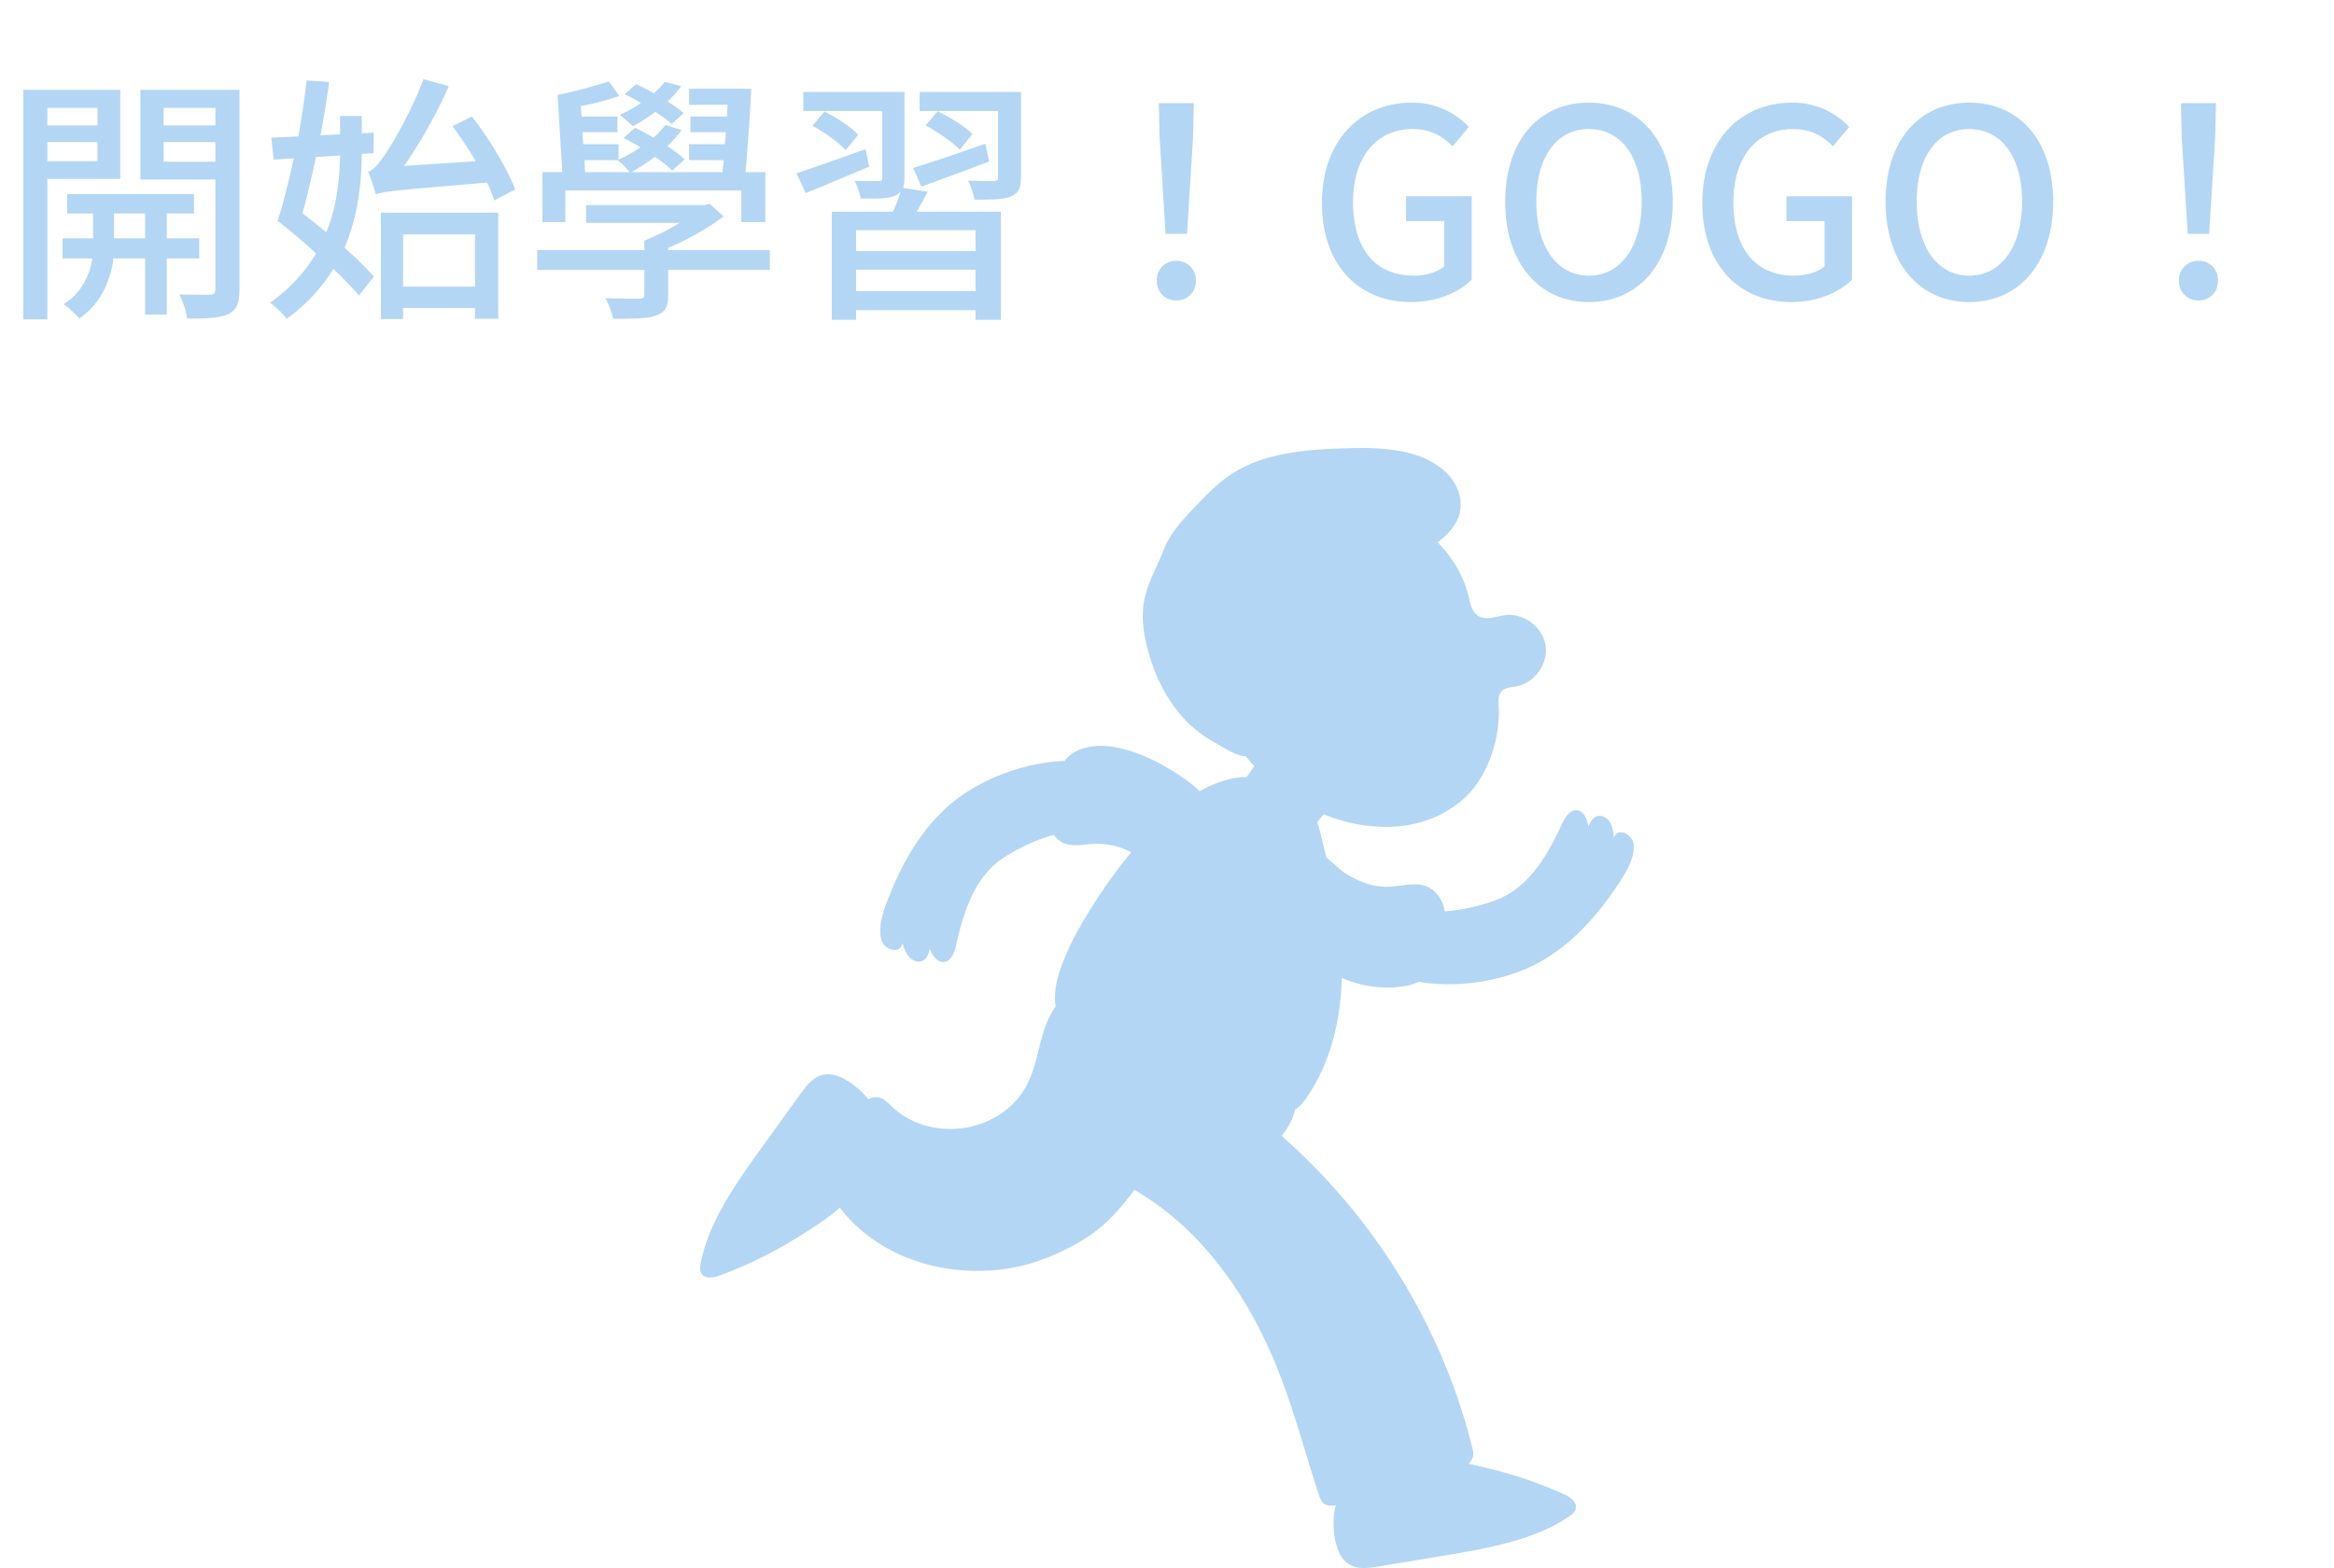
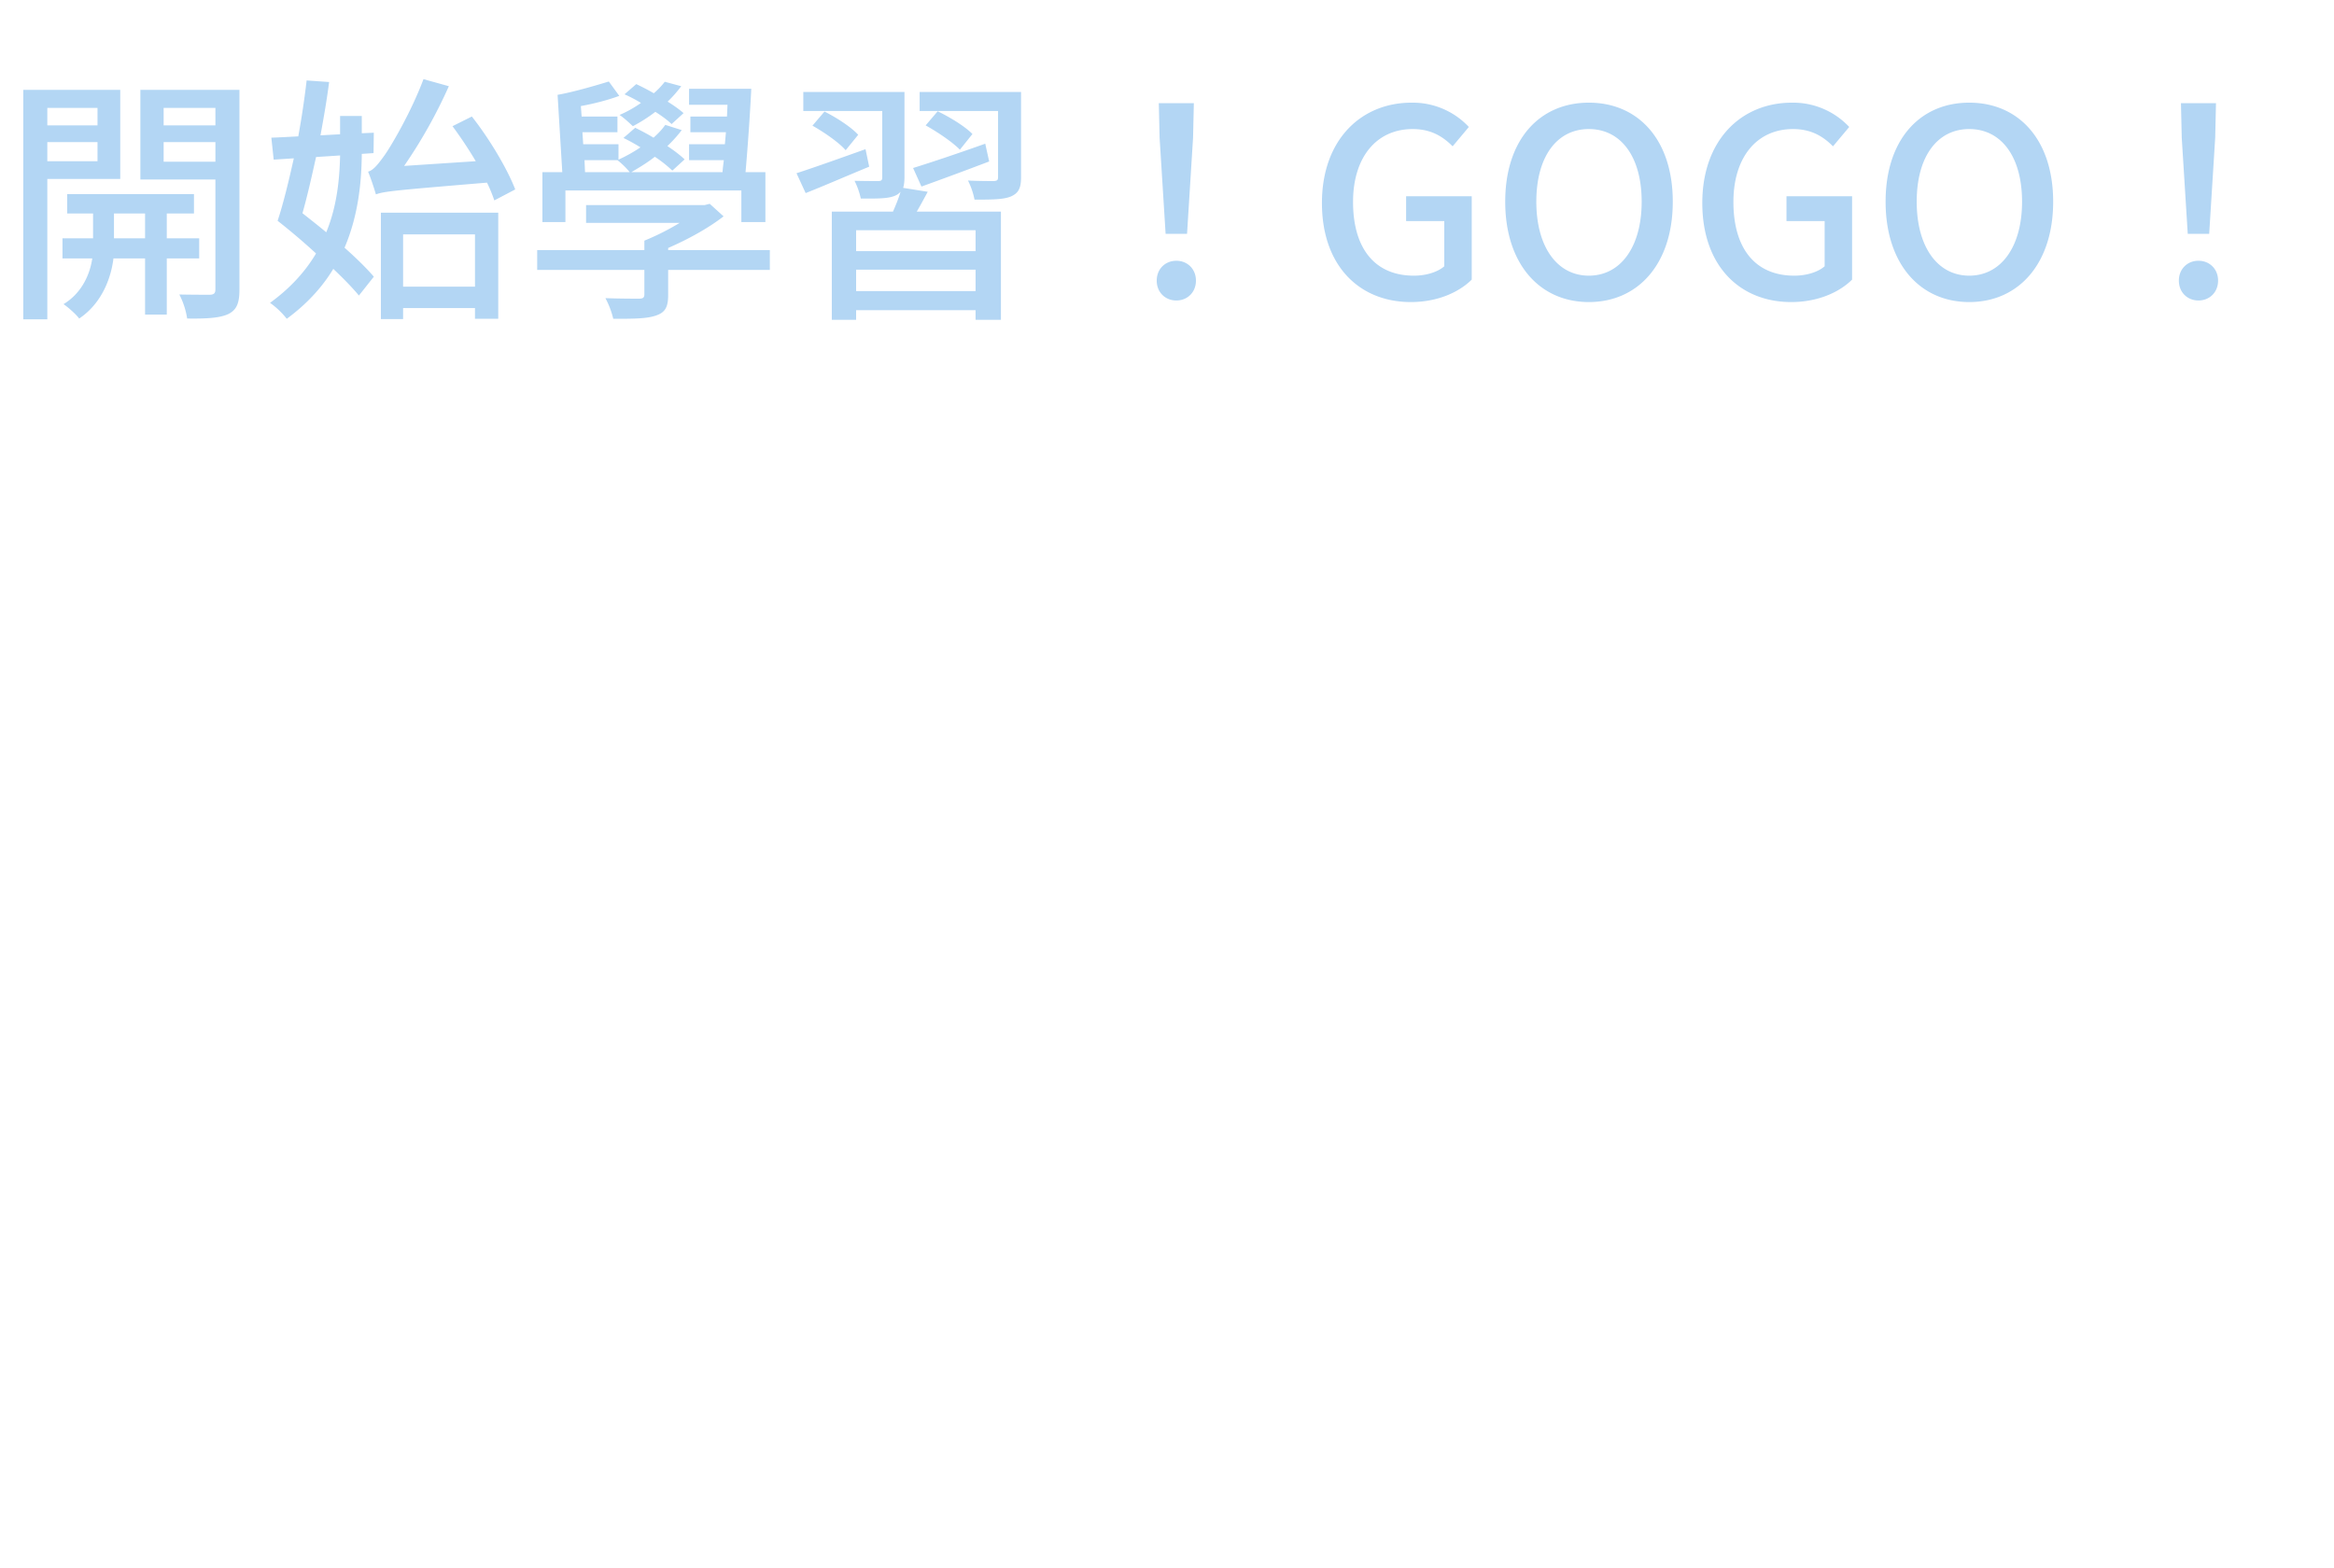
<svg xmlns="http://www.w3.org/2000/svg" width="125" height="84" viewBox="0 0 125 84" fill="none">
  <path d="M5.222 5.78H2.534v.938h2.688V5.78zM2.534 8.636h2.688V7.614H2.534v1.022zm3.906.952H2.534v7.518H1.246V4.814H6.44v4.774zm-.336 3.178H7.77v-1.33H6.104v1.33zm4.564 1.078H8.932v3.01H7.77v-3.01H6.076c-.112.938-.56 2.366-1.834 3.22-.182-.238-.574-.588-.84-.77 1.036-.63 1.428-1.68 1.54-2.45H3.346v-1.078h1.638v-1.33H3.598V10.4h6.79v1.036H8.932v1.33h1.736v1.078zm-1.904-5.18h2.772v-1.05H8.764v1.05zm2.772-2.884H8.764v.938h2.772V5.78zm1.288-.966V15.51c0 .714-.14 1.092-.602 1.316-.448.21-1.148.252-2.198.238a4.203 4.203 0 00-.42-1.288c.714.014 1.428.014 1.652.014.21-.014.28-.084.28-.294v-5.88H7.518V4.814h5.306zm5.39 3.514l-1.288.084c-.238 1.078-.476 2.128-.728 3.01.406.322.854.672 1.274 1.022.588-1.428.714-2.898.742-4.116zm1.792-.126l-.63.042c-.014 1.498-.182 3.29-.924 5.026.63.56 1.19 1.106 1.568 1.554l-.798 1.008c-.336-.406-.812-.896-1.372-1.428-.574.952-1.386 1.862-2.492 2.674a4.323 4.323 0 00-.896-.854c1.12-.812 1.918-1.722 2.464-2.646a35.346 35.346 0 00-2.058-1.75c.294-.882.588-2.086.868-3.346l-1.078.07-.126-1.176c.42-.014.91-.042 1.442-.07a45.96 45.96 0 00.448-2.996l1.204.084c-.112.896-.28 1.862-.462 2.856l1.05-.056v-.98h1.162v.924l.644-.028-.014 1.092zm7.588 1.946l-1.12.588a8.122 8.122 0 00-.392-.952c-4.844.406-5.502.462-5.95.63-.07-.252-.28-.896-.42-1.218.28-.07.546-.406.896-.896.336-.476 1.414-2.296 2.072-4.06l1.358.378a26.444 26.444 0 01-2.394 4.27l3.836-.252a21.806 21.806 0 00-1.246-1.876l1.036-.518c.952 1.204 1.904 2.814 2.324 3.906zm-2.156 2.408h-3.85v2.8h3.85v-2.8zm-5.04 4.536v-5.698h6.286v5.684h-1.246v-.574h-3.85v.588h-1.19zM36.61 6.06l-.644.588c-.21-.21-.518-.434-.868-.658a8.256 8.256 0 01-1.204.77c-.154-.14-.49-.462-.714-.602a6.174 6.174 0 001.148-.644 7.57 7.57 0 00-.882-.462l.63-.546c.294.14.63.308.938.49a3.98 3.98 0 00.588-.616l.882.238c-.21.28-.448.56-.728.826.336.21.63.42.854.616zm-5.306 2.52l.028.644h2.394a4.097 4.097 0 00-.658-.644h-1.764zm-1.022 1.624v1.694H29.05V9.224h1.064l-.252-4.144c.812-.14 2.016-.49 2.744-.714l.56.77c-.602.224-1.358.42-2.058.546l.042.56h1.918v.84h-1.876l.042.644h1.89v.826a8.11 8.11 0 001.176-.658 9.822 9.822 0 00-.91-.504l.63-.546c.308.154.658.336.98.532.252-.224.462-.448.63-.686l.882.28a7.19 7.19 0 01-.77.854c.378.252.686.49.924.714l-.658.602a6.637 6.637 0 00-.938-.742c-.406.322-.854.588-1.26.826h4.886c.014-.21.042-.42.07-.644h-1.862v-.854h1.918l.056-.644h-1.904v-.84h1.96l.028-.63h-2.058v-.854h3.332c-.07 1.414-.196 3.206-.308 4.466h1.064v2.674h-1.288v-1.694h-9.422zm10.948 3.192v1.064h-5.446v1.344c0 .616-.14.924-.63 1.092-.504.182-1.218.182-2.31.182a4.613 4.613 0 00-.42-1.106c.77.028 1.582.028 1.792.028.224 0 .294-.056.294-.238V14.46h-5.74v-1.064h5.74v-.504a13.275 13.275 0 001.89-.952h-5.012v-.952h6.342l.28-.07.742.672c-.812.63-1.904 1.232-2.968 1.694v.112h5.446zm8.12-3.402L48.902 9c.994-.308 2.45-.798 3.864-1.302l.21.952c-1.246.476-2.576.966-3.626 1.344zm2.73-2.814l-.672.84c-.378-.392-1.176-.938-1.834-1.302l.644-.756c.644.308 1.47.812 1.862 1.218zm-5.726.812l.196.938c-1.19.49-2.408 1.022-3.402 1.414l-.49-1.064c.952-.308 2.324-.798 3.696-1.288zm-.392-.77l-.672.826c-.35-.406-1.134-.952-1.778-1.316l.644-.756c.644.322 1.442.84 1.806 1.246zm6.286 6.23v-1.12H45.85v1.12h6.398zm-6.398 2.142h6.398v-1.148H45.85v1.148zm2.52-5.53l1.316.21c-.196.364-.392.728-.588 1.064h4.508v5.796h-1.358v-.518H45.85v.518h-1.302v-5.796h3.276c.154-.35.308-.728.406-1.064a.794.794 0 01-.294.21c-.392.168-.98.154-1.834.154a4.066 4.066 0 00-.336-.952c.56.014 1.092.014 1.26.014.182 0 .224-.056.224-.196V5.948h-4.228V4.926h5.418v4.578c0 .238-.028.42-.07.56zm6.314-5.138V9.49c0 .574-.126.854-.546 1.036-.406.168-1.036.168-1.946.168a4.018 4.018 0 00-.35-1.022c.588.028 1.204.028 1.386.028.182-.014.224-.056.224-.21V5.948h-4.2V4.926h5.432zm7.742 7.602l-.322-5.152-.042-1.848h1.876l-.042 1.848-.322 5.152h-1.148zm.574 3.57c-.588 0-1.05-.434-1.05-1.064 0-.63.462-1.064 1.05-1.064.588 0 1.05.434 1.05 1.064 0 .63-.462 1.064-1.05 1.064zm12.558.084c-2.744 0-4.76-1.932-4.76-5.306 0-3.36 2.072-5.376 4.802-5.376a4.11 4.11 0 013.066 1.302l-.868 1.036c-.518-.518-1.148-.924-2.142-.924-1.918 0-3.192 1.484-3.192 3.906 0 2.45 1.134 3.948 3.262 3.948.63 0 1.26-.182 1.624-.504v-2.422h-2.044v-1.33h3.514v4.466c-.686.686-1.848 1.204-3.262 1.204zm9.536 0c-2.646 0-4.48-2.058-4.48-5.376 0-3.318 1.834-5.306 4.48-5.306 2.646 0 4.494 1.988 4.494 5.306s-1.848 5.376-4.494 5.376zm0-1.414c1.708 0 2.828-1.554 2.828-3.962 0-2.422-1.12-3.892-2.828-3.892-1.708 0-2.814 1.47-2.814 3.892 0 2.408 1.106 3.962 2.814 3.962zm10.835 1.414c-2.744 0-4.76-1.932-4.76-5.306 0-3.36 2.072-5.376 4.802-5.376a4.11 4.11 0 013.066 1.302l-.868 1.036c-.518-.518-1.148-.924-2.142-.924-1.918 0-3.192 1.484-3.192 3.906 0 2.45 1.134 3.948 3.262 3.948.63 0 1.26-.182 1.624-.504v-2.422h-2.044v-1.33h3.514v4.466c-.686.686-1.848 1.204-3.262 1.204zm9.537 0c-2.646 0-4.48-2.058-4.48-5.376 0-3.318 1.834-5.306 4.48-5.306 2.646 0 4.494 1.988 4.494 5.306s-1.848 5.376-4.494 5.376zm0-1.414c1.708 0 2.828-1.554 2.828-3.962 0-2.422-1.12-3.892-2.828-3.892-1.708 0-2.814 1.47-2.814 3.892 0 2.408 1.106 3.962 2.814 3.962zm11.702-2.24l-.322-5.152-.042-1.848h1.876l-.042 1.848-.322 5.152h-1.148zm.574 3.57c-.588 0-1.05-.434-1.05-1.064 0-.63.462-1.064 1.05-1.064.588 0 1.05.434 1.05 1.064 0 .63-.462 1.064-1.05 1.064z" fill="#B3D6F4" />
  <g clip-path="url(#clip0_328_318)">
-     <path d="M37.53 67.665c.191-1.012.6-1.975 1.093-2.88.644-1.18 1.432-2.275 2.216-3.368.677-.941 1.356-1.884 2.037-2.823.307-.425.657-.879 1.168-1.007.529-.134 1.079.122 1.528.435.35.244.674.536.938.87a.8.8 0 01.52-.111c.296.048.515.287.732.493 2.068 1.973 5.772 1.458 7.18-1.059.441-.787.597-1.697.835-2.569.167-.611.396-1.229.763-1.735-.114-.629.026-1.318.232-1.937.413-1.234 1.06-2.374 1.76-3.473a27.574 27.574 0 012.054-2.847 3.947 3.947 0 00-2.011-.445c-.58.03-1.202.18-1.708-.089a1.182 1.182 0 01-.424-.397c-.107.03-.215.057-.324.093a10.03 10.03 0 00-2.353 1.122c-1.592 1.031-2.173 2.968-2.57 4.729-.086.386-.278.861-.674.872-.36.01-.586-.374-.73-.702-.05.227-.12.475-.316.6-.236.154-.571.053-.767-.148-.196-.204-.287-.483-.371-.752-.173.657-1.002.294-1.132-.169-.186-.649.048-1.397.276-2.004.685-1.828 1.659-3.649 3.111-5.01 1.558-1.459 3.84-2.366 5.954-2.563.156-.015.312-.024.468-.028.088-.107.183-.21.29-.3.576-.47 1.4-.57 2.15-.475.77.096 1.55.368 2.288.727.694.338 1.35.752 1.918 1.172.21.154.405.32.589.498.674-.382 1.401-.657 2.171-.742a4.25 4.25 0 01.34-.019l.139-.193c.092-.128.183-.258.276-.386a10.138 10.138 0 01-.458-.538c-.497.03-1.309-.54-1.577-.679a6.554 6.554 0 01-2.093-1.754c-.757-.958-1.267-2.095-1.581-3.273-.221-.832-.348-1.706-.202-2.555.17-.994.72-1.903 1.073-2.83.366-.964 1.288-1.874 1.99-2.607.487-.509 1.003-.998 1.591-1.387 1.666-1.105 3.759-1.32 5.762-1.393.792-.03 1.68-.056 2.55.03 1.173.113 2.317.426 3.163 1.201.56.515.925 1.282.818 2.034-.104.733-.608 1.31-1.219 1.76.801.805 1.398 1.808 1.663 2.913.091.374.171.8.492 1.014.421.282.976.036 1.48-.025.984-.12 1.992.639 2.145 1.616.154.977-.573 2.006-1.547 2.193-.284.055-.611.059-.807.273-.192.21-.173.53-.158.811.078 1.444-.363 3.044-1.223 4.219-.765 1.042-1.946 1.744-3.204 2.044-1.261.3-2.593.214-3.843-.12a9.518 9.518 0 01-1.1-.367 26.2 26.2 0 01-.34.41c.097.291.162.594.236.884.084.338.166.676.246 1.015.346.273.675.623.932.791.72.475 1.55.814 2.427.78.704-.027 1.444-.284 2.083.01.434.2.731.635.853 1.095.02.07.032.14.045.212.078-.004.153-.006.234-.015.866-.09 1.722-.291 2.538-.6 1.775-.675 2.755-2.444 3.514-4.08.166-.362.453-.784.845-.71.355.065.494.487.563.84.1-.21.22-.44.437-.521.263-.1.569.067.718.309.148.24.178.531.205.813.308-.607 1.041-.076 1.07.403.043.675-.343 1.355-.695 1.901-1.056 1.641-2.395 3.22-4.104 4.242-1.832 1.097-4.254 1.504-6.363 1.25-.12-.014-.24-.035-.36-.056a2.992 2.992 0 01-.917.254 5.923 5.923 0 01-3.194-.467c-.061 2.261-.6 4.528-1.868 6.39-.172.254-.369.506-.63.661-.12.513-.388.996-.721 1.414l.538.494a33.065 33.065 0 012.504 2.563c3.405 3.89 5.892 8.58 7.15 13.59.045.175.087.356.05.532a.721.721 0 01-.241.387c.29.063.578.128.856.193 1.463.34 2.892.822 4.26 1.441.325.147.702.408.633.757-.038.193-.209.327-.371.439-.852.584-1.824.979-2.815 1.273-1.292.384-2.624.61-3.955.832-1.146.191-2.293.384-3.442.571-.519.084-1.088.16-1.541-.107-.47-.277-.679-.844-.776-1.382-.107-.593-.116-1.219.053-1.792-.222.033-.456.042-.633-.087-.16-.115-.23-.315-.293-.504-.723-2.214-1.313-4.473-2.169-6.639-1.528-3.863-4.01-7.492-7.595-9.607l-.104-.061c-.453.61-.933 1.197-1.486 1.718-.89.839-2.055 1.459-3.179 1.914a9.905 9.905 0 01-3.305.7c-2.245.095-4.56-.53-6.346-1.912a8.02 8.02 0 01-1.459-1.466c-.725.643-1.587 1.172-2.377 1.66a22.88 22.88 0 01-4.042 1.97c-.335.124-.786.206-.982-.092-.11-.164-.084-.38-.049-.574v.004z" fill="#B3D6F4" />
-   </g>
+     </g>
  <defs>
    <clipPath id="clip0_328_318">
-       <path fill="#fff" transform="matrix(-1 0 0 1 87.5 24)" d="M0 0h50v60H0z" />
+       <path fill="#fff" transform="matrix(-1 0 0 1 87.5 24)" d="M0 0h50v60z" />
    </clipPath>
  </defs>
</svg>